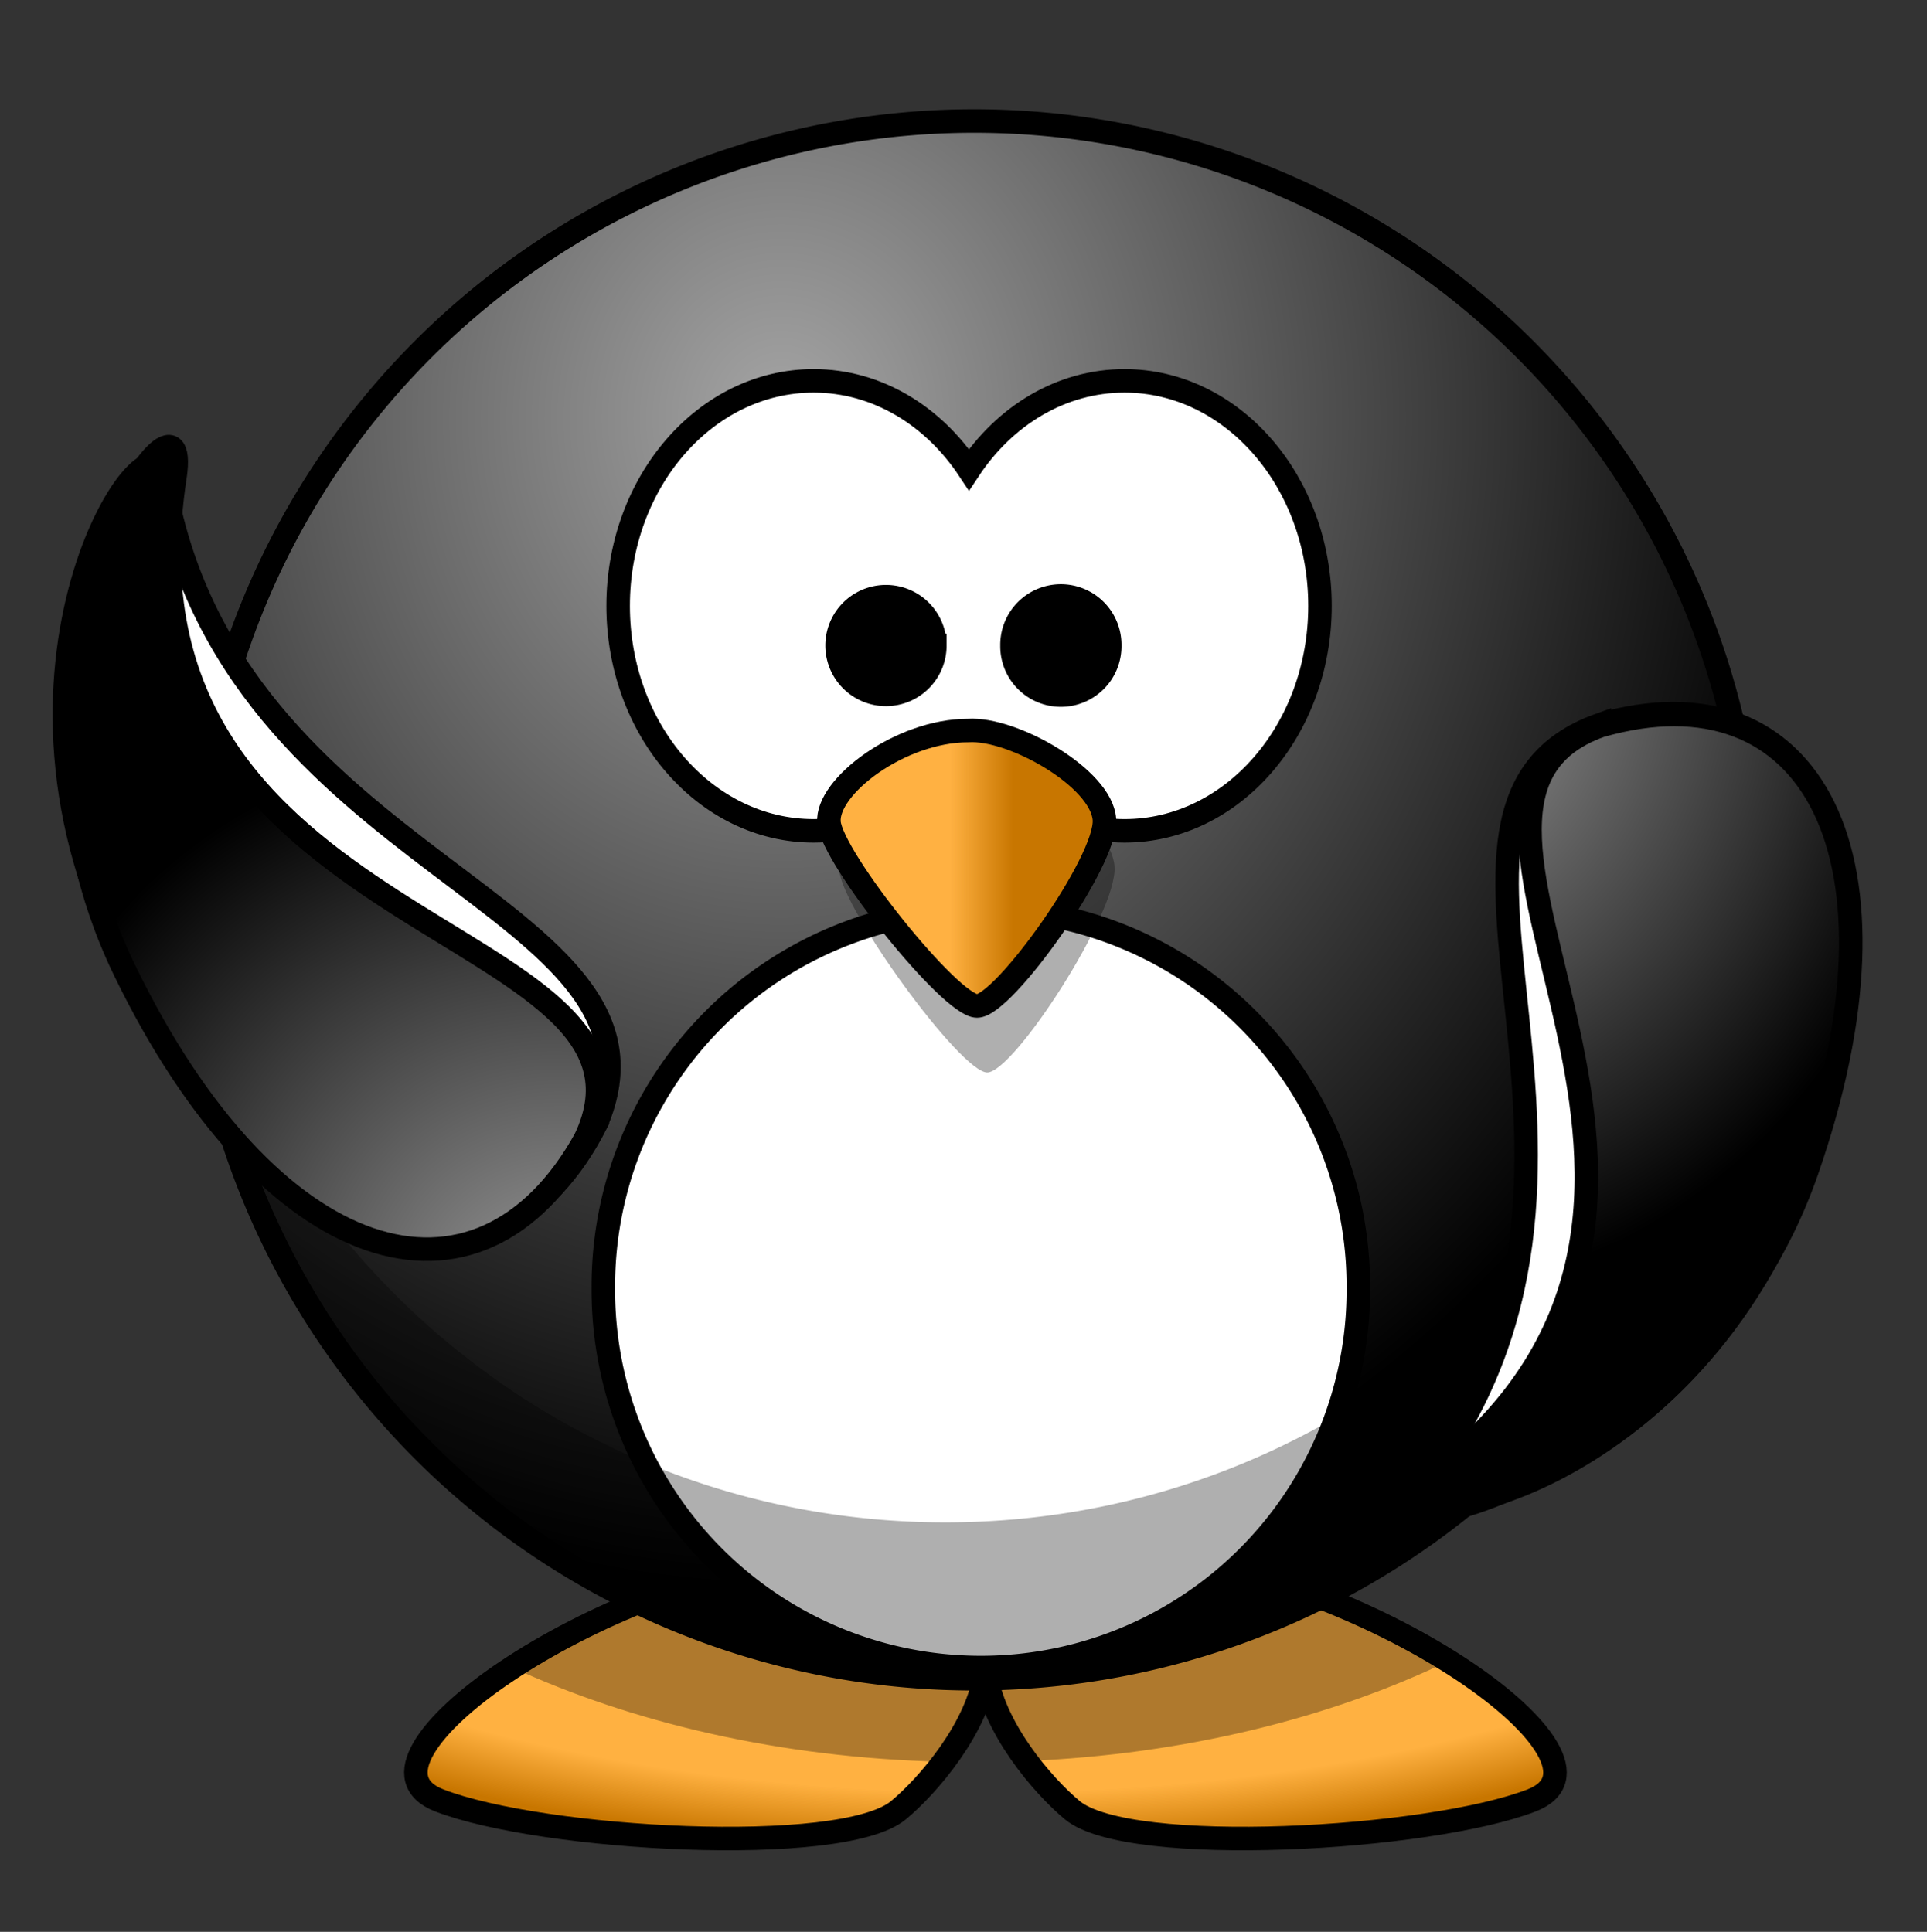
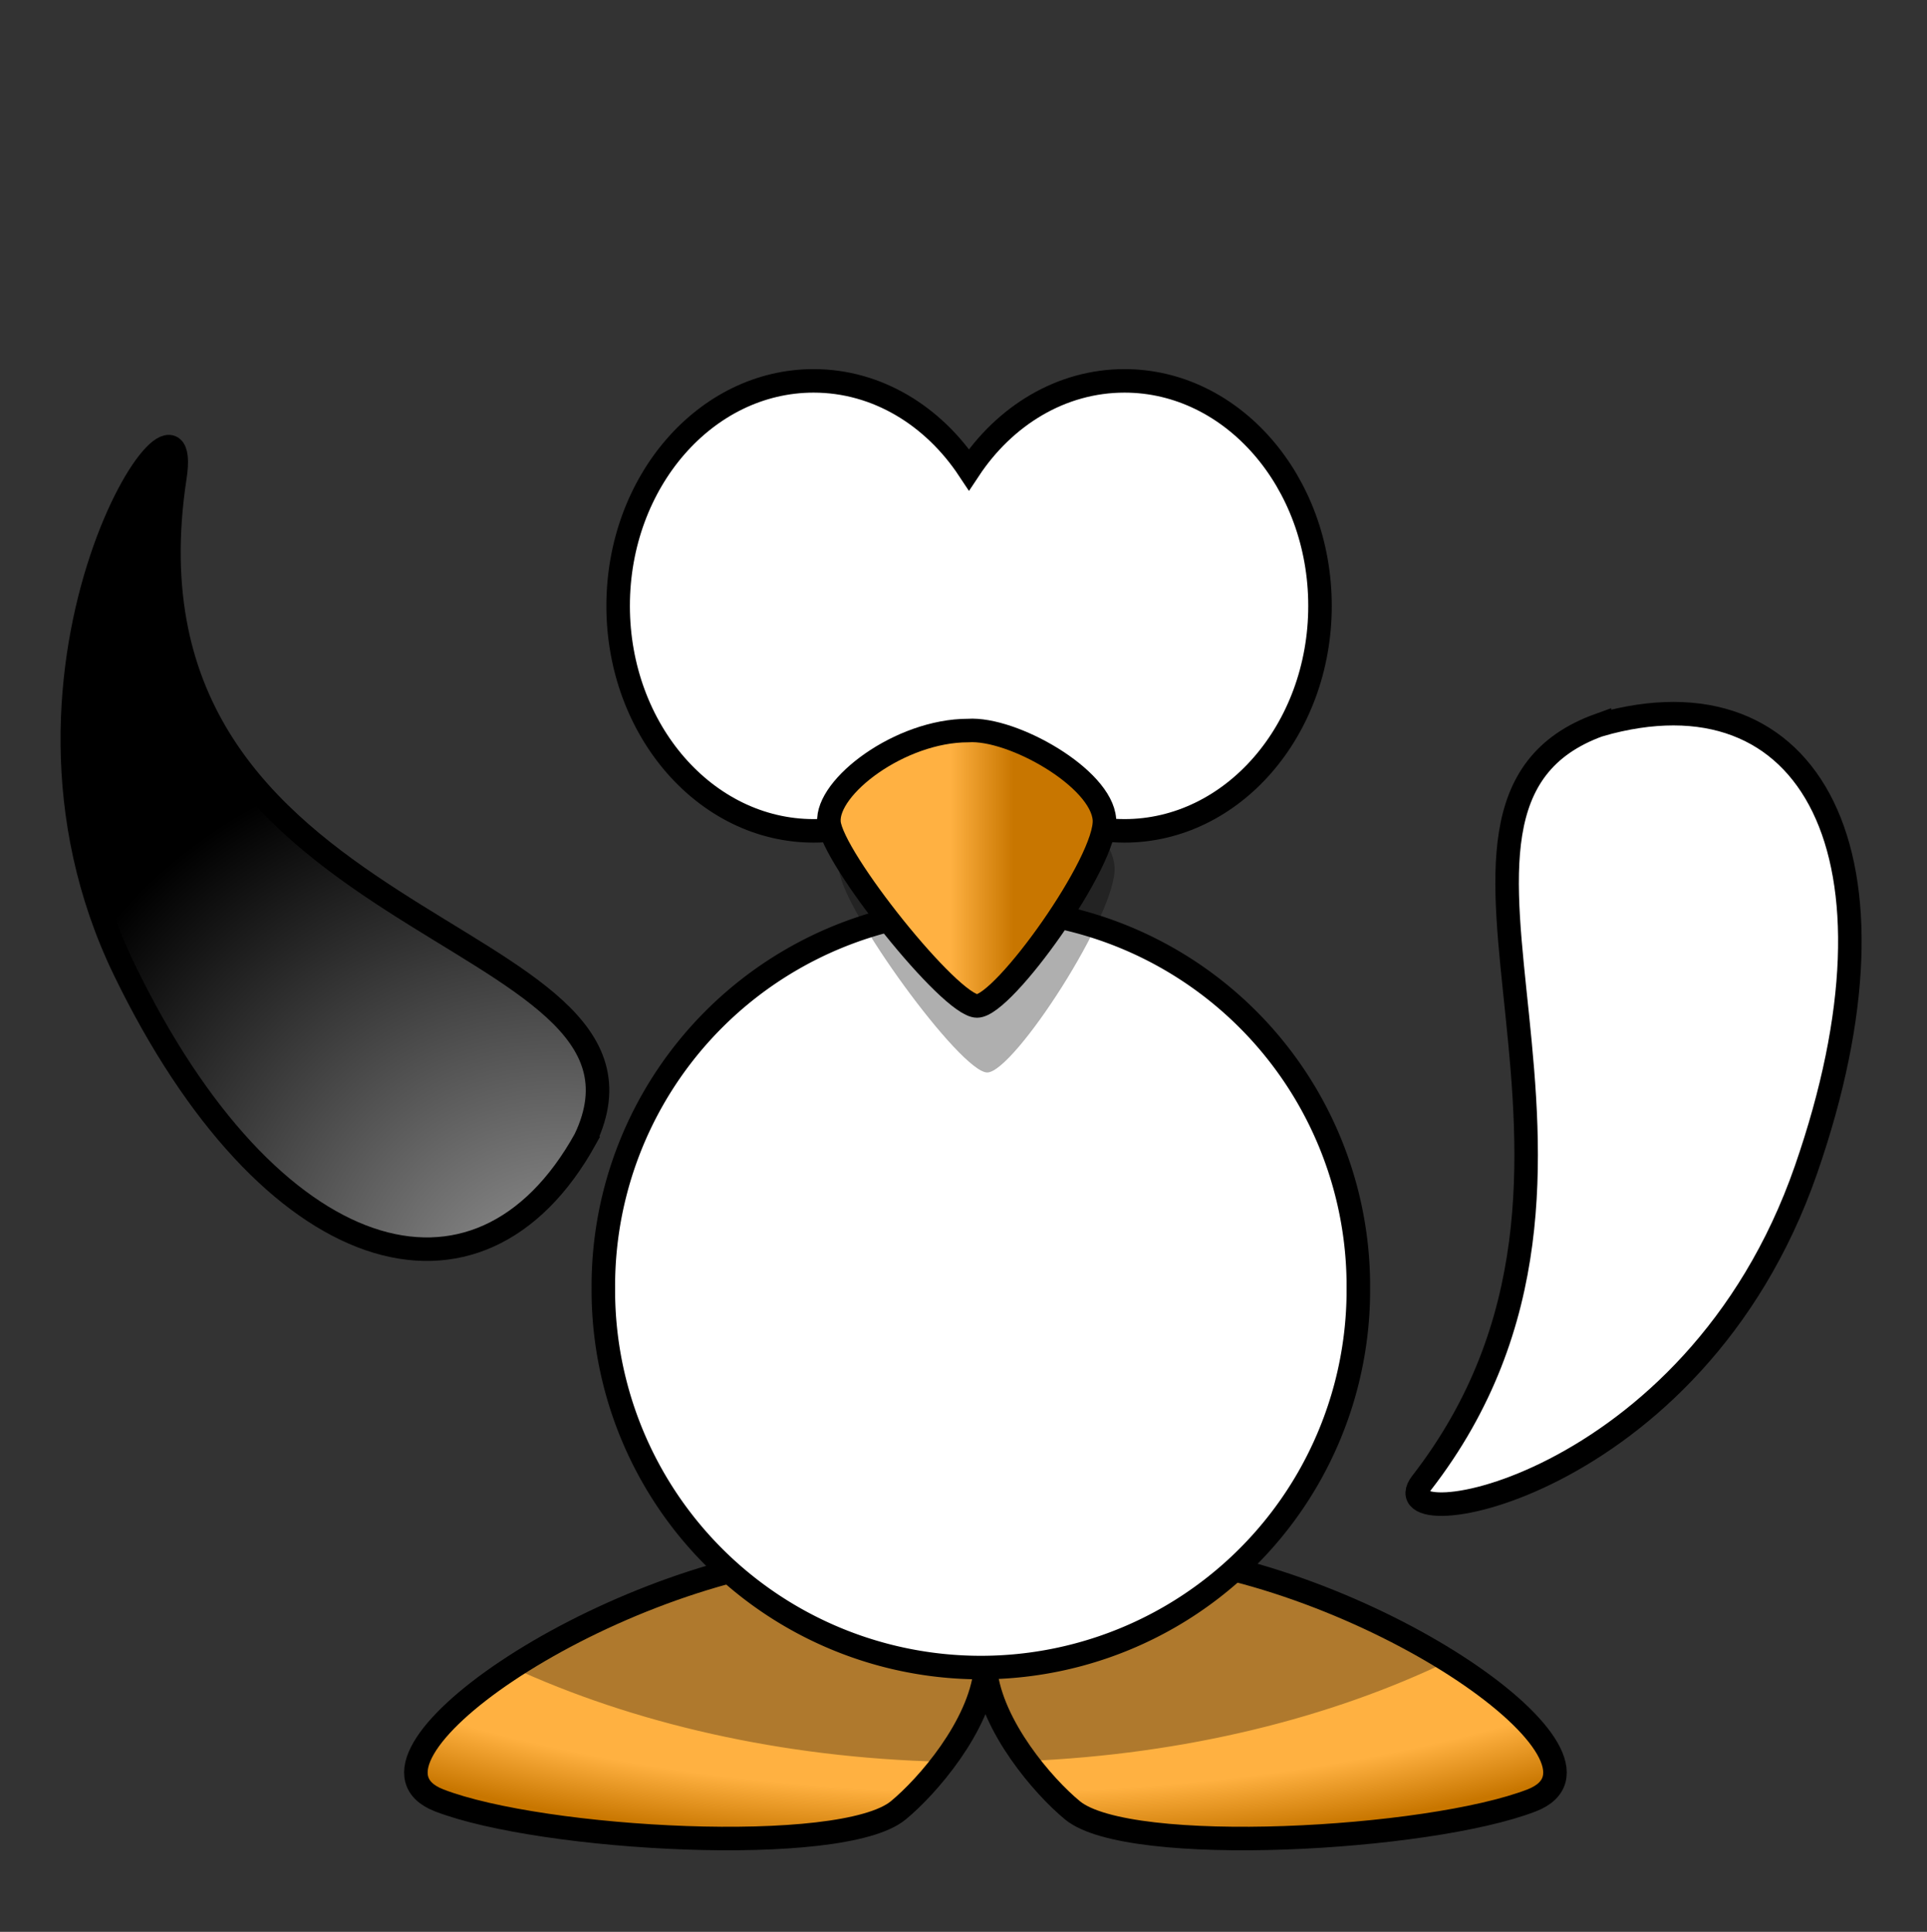
<svg xmlns="http://www.w3.org/2000/svg" xmlns:xlink="http://www.w3.org/1999/xlink" viewBox="0 0 369 370">
  <rect x="0" y="0" width="369" height="370" fill="#333333" stroke="none" />
  <defs>
    <radialGradient id="c" cx="488.95" xlink:href="#a" gradientUnits="userSpaceOnUse" cy="582.85" r="167.56" gradientTransform="matrix(0 -1.48 1.325 0 -461.83 1155.7)" />
    <radialGradient id="e" cx="355.12" xlink:href="#a" gradientUnits="userSpaceOnUse" cy="615.6" r="59.255" gradientTransform="matrix(-2.279 .119 -.106 -2.024 812.52 1447.4)" />
    <radialGradient id="b" cx="414.68" gradientUnits="userSpaceOnUse" cy="-8.88" r="123.55" gradientTransform="matrix(0 .894 -1.948 0 336.39 255.17)">
      <stop stop-color="#ffb142" offset="0" />
      <stop stop-color="#ffb141" offset=".887" />
      <stop stop-color="#c87600" offset="1" />
    </radialGradient>
    <radialGradient id="f" cx="347.68" xlink:href="#a" gradientUnits="userSpaceOnUse" cy="652.28" r="59.255" gradientTransform="matrix(0 -2.282 -2.027 0 1762.1 1276.7)" />
    <linearGradient id="a">
      <stop stop-color="#a5a5a5" offset="0" />
      <stop offset="1" />
    </linearGradient>
    <linearGradient id="d" x1=".441" y1=".635" x2=".667" y2=".635">
      <stop stop-color="#ffb142" offset="0" />
      <stop stop-color="#c87600" offset="1" />
    </linearGradient>
  </defs>
  <path d="M318.91 673.34c-48.09 4.95-103.24 43.86-81.32 52.35 21.92 8.48 85.55 12.02 97.57 2.12 6.17-5.08 17.23-17.82 18.53-29.78 1.3 11.95 12.32 24.7 18.5 29.78 12.02 9.9 75.67 6.36 97.59-2.12 21.92-8.49-33.23-47.4-81.31-52.35-24.76 2.39-33.67 10.71-34.78 20.25-1.12-9.54-10.02-17.86-34.78-20.25z" fill-rule="evenodd" transform="translate(-129.969 -309.022) scale(.901)" stroke="#000" stroke-width="5" fill="url(#b)" />
  <path d="M157.267 297.46c-21.256 2.188-44.025 11.745-59.382 21.814 23.265 10.754 51.708 17.392 82.547 18.149 3.954-5.197 7.494-11.574 8.17-17.726.657 6.098 4.116 12.412 8.016 17.59 30.334-1.287 58.192-8.24 80.863-19.202-15.303-9.628-37.126-18.527-57.554-20.625-22.3 2.143-30.326 9.637-31.325 18.238-1.01-8.601-9.034-16.095-31.335-18.238z" fill-rule="evenodd" fill-opacity=".314" />
-   <path d="M516.84 534.27a165.56 165.56 0 11-331.13 0 165.56 165.56 0 11331.13 0z" transform="translate(-129.969 -309.022) scale(.901)" stroke="#000" stroke-linecap="round" stroke-width="5" fill="url(#c)" />
  <path d="M155.799 72.947c-20.653 0-37.433 19.31-37.433 43.098s16.78 43.088 37.433 43.088c12.14 0 22.913-6.674 29.75-16.996 6.835 10.331 17.635 16.996 29.785 16.996 20.652 0 37.432-19.301 37.432-43.088s-16.78-43.098-37.432-43.098c-12.15 0-22.95 6.674-29.786 17.005-6.836-10.322-17.608-17.005-29.75-17.005z" stroke="#000" stroke-linecap="round" stroke-width="4.503" fill="#fff" />
  <path d="M260.11 246.716a72.29 72.29 0 11-144.578 0 72.29 72.29 0 11144.578 0z" stroke="#000" stroke-linecap="round" stroke-width="4.504" fill="#fff" />
-   <path d="M329.666 130.717c.306 3.882.477 7.782.477 11.736 0 82.322-66.83 149.125-149.143 149.125-67.93 0-125.267-45.502-143.235-107.658 5.998 76.828 70.28 137.38 148.639 137.38 82.313 0 149.143-66.803 149.143-149.125a148.95 148.95 0 00-5.881-41.458z" fill-opacity=".314" />
  <path d="M187.34 147.271c-13.041 0-27.218 11.88-26.65 19.383s23.246 38.756 28.353 38.756c5.098 0 24.949-30.632 24.381-39.387-.567-8.745-17.581-19.373-26.083-18.752z" fill-rule="evenodd" fill-opacity=".314" />
  <path d="M350.01 498.27c-14.47 0-30.21 11.96-29.58 19.52.63 7.55 25.81 39.03 31.47 39.03 5.67 0 27.7-30.85 27.07-39.66-.63-8.82-19.51-19.52-28.96-18.89z" fill-rule="evenodd" transform="translate(-129.969 -309.022) scale(.901)" stroke="#000" stroke-width="5" fill="url(#d)" />
-   <path d="M179.01 123.637a9.358 9.358 0 11-18.717 0 9.358 9.358 0 1118.716 0zM212.497 123.637a9.355 9.355 0 11-18.708 0 9.355 9.355 0 1118.708 0z" stroke="#000" stroke-linecap="round" stroke-width="4.503" />
-   <path d="M114.167 215.175c18.154-42.314-70.714-48.497-82.954-123.923-2.261-13.937-36.922 36.833-6.334 94.734 29.742 56.304 70.139 66.802 89.289 29.19z" fill-rule="evenodd" stroke="#000" stroke-width="4.503" fill="#fff" />
  <path d="M-32.711 212.18c14.758-48.95 104.21 37.19 158.99-46.2 15.42-23.47 5.12 57.68-62.216 85.1-65.48 26.66-107.33 6.75-96.775-38.9z" fill-rule="evenodd" transform="scale(-.901 .901) rotate(-42 -39.61 346.588)" stroke="#000" stroke-width="5" fill="url(#e)" />
  <path d="M306.284 138.84c-43.331 15.583 12.754 84.79-34.063 145.182-8.656 11.159 52.122 1.882 73.603-59.977 20.896-60.147 1.018-96.859-39.54-85.204z" fill-rule="evenodd" stroke="#000" stroke-width="4.503" fill="#fff" />
-   <path d="M484.36 497.25c-48.11 17.3 42.59 102.12-37.82 161.19-22.63 16.62 57.87 2.09 81.72-66.59 23.2-66.78 1.13-107.54-43.9-94.6z" fill-rule="evenodd" transform="translate(-129.969 -309.022) scale(.901)" stroke="#000" stroke-width="5" fill="url(#f)" />
</svg>